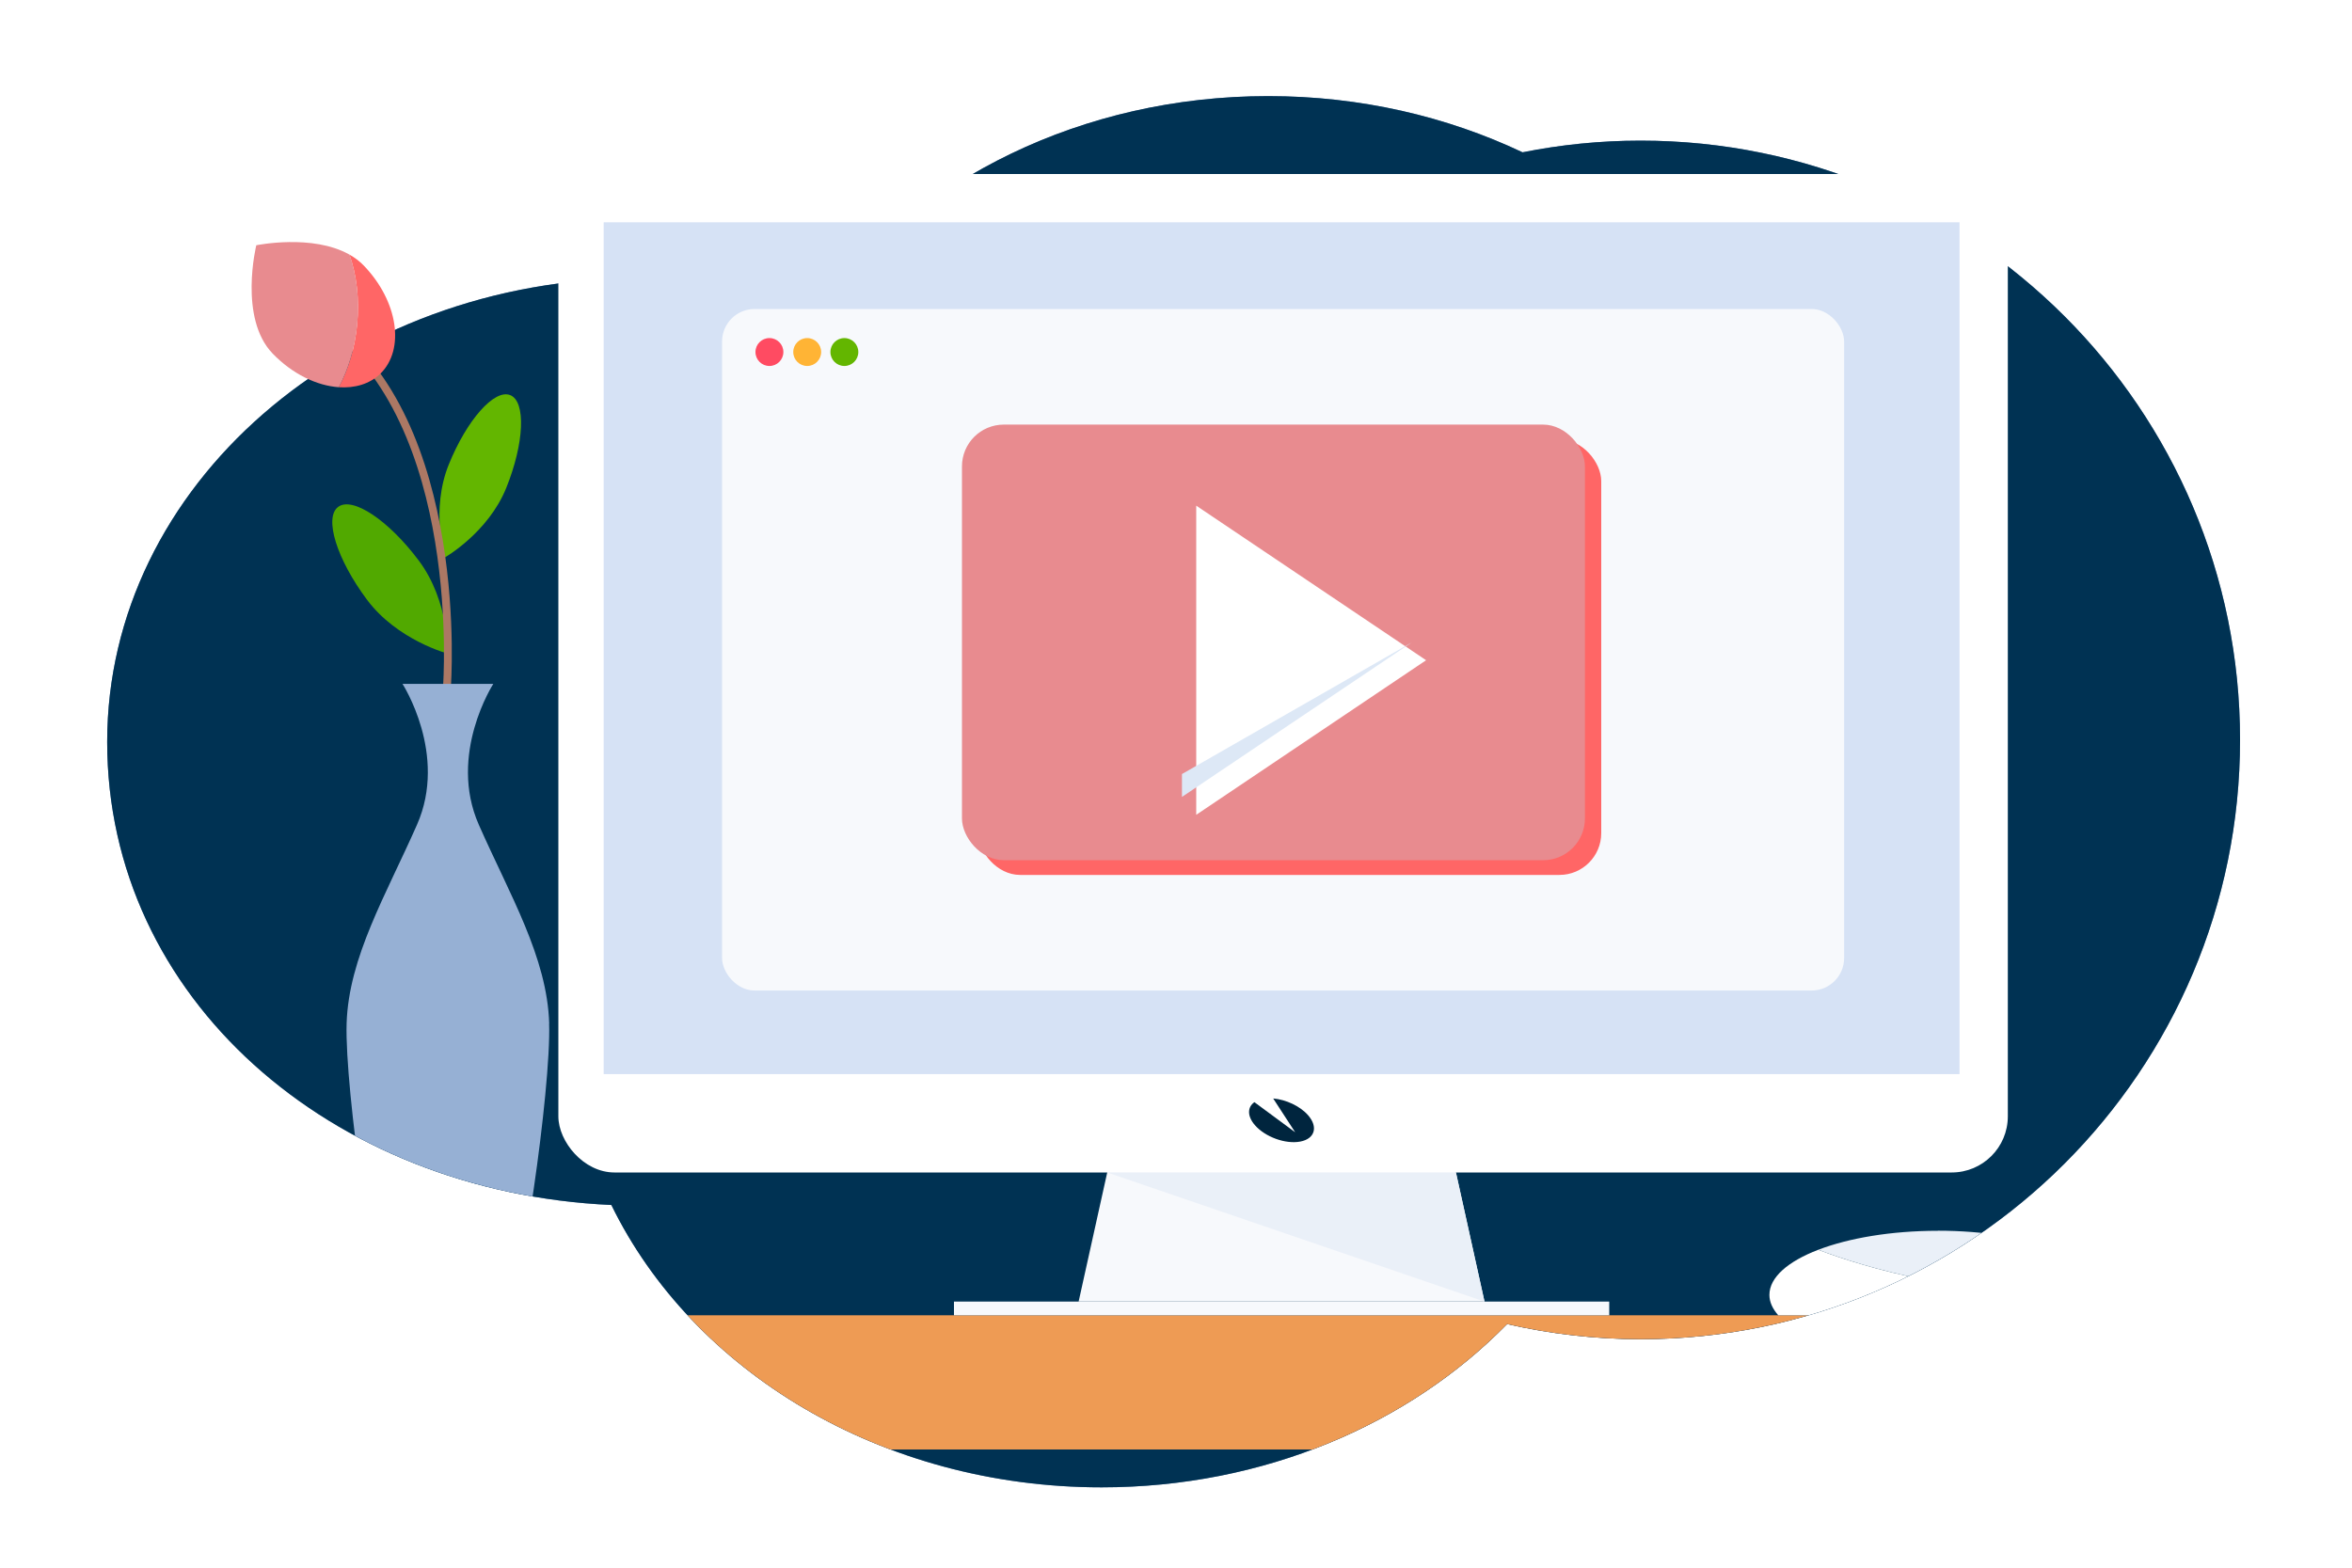
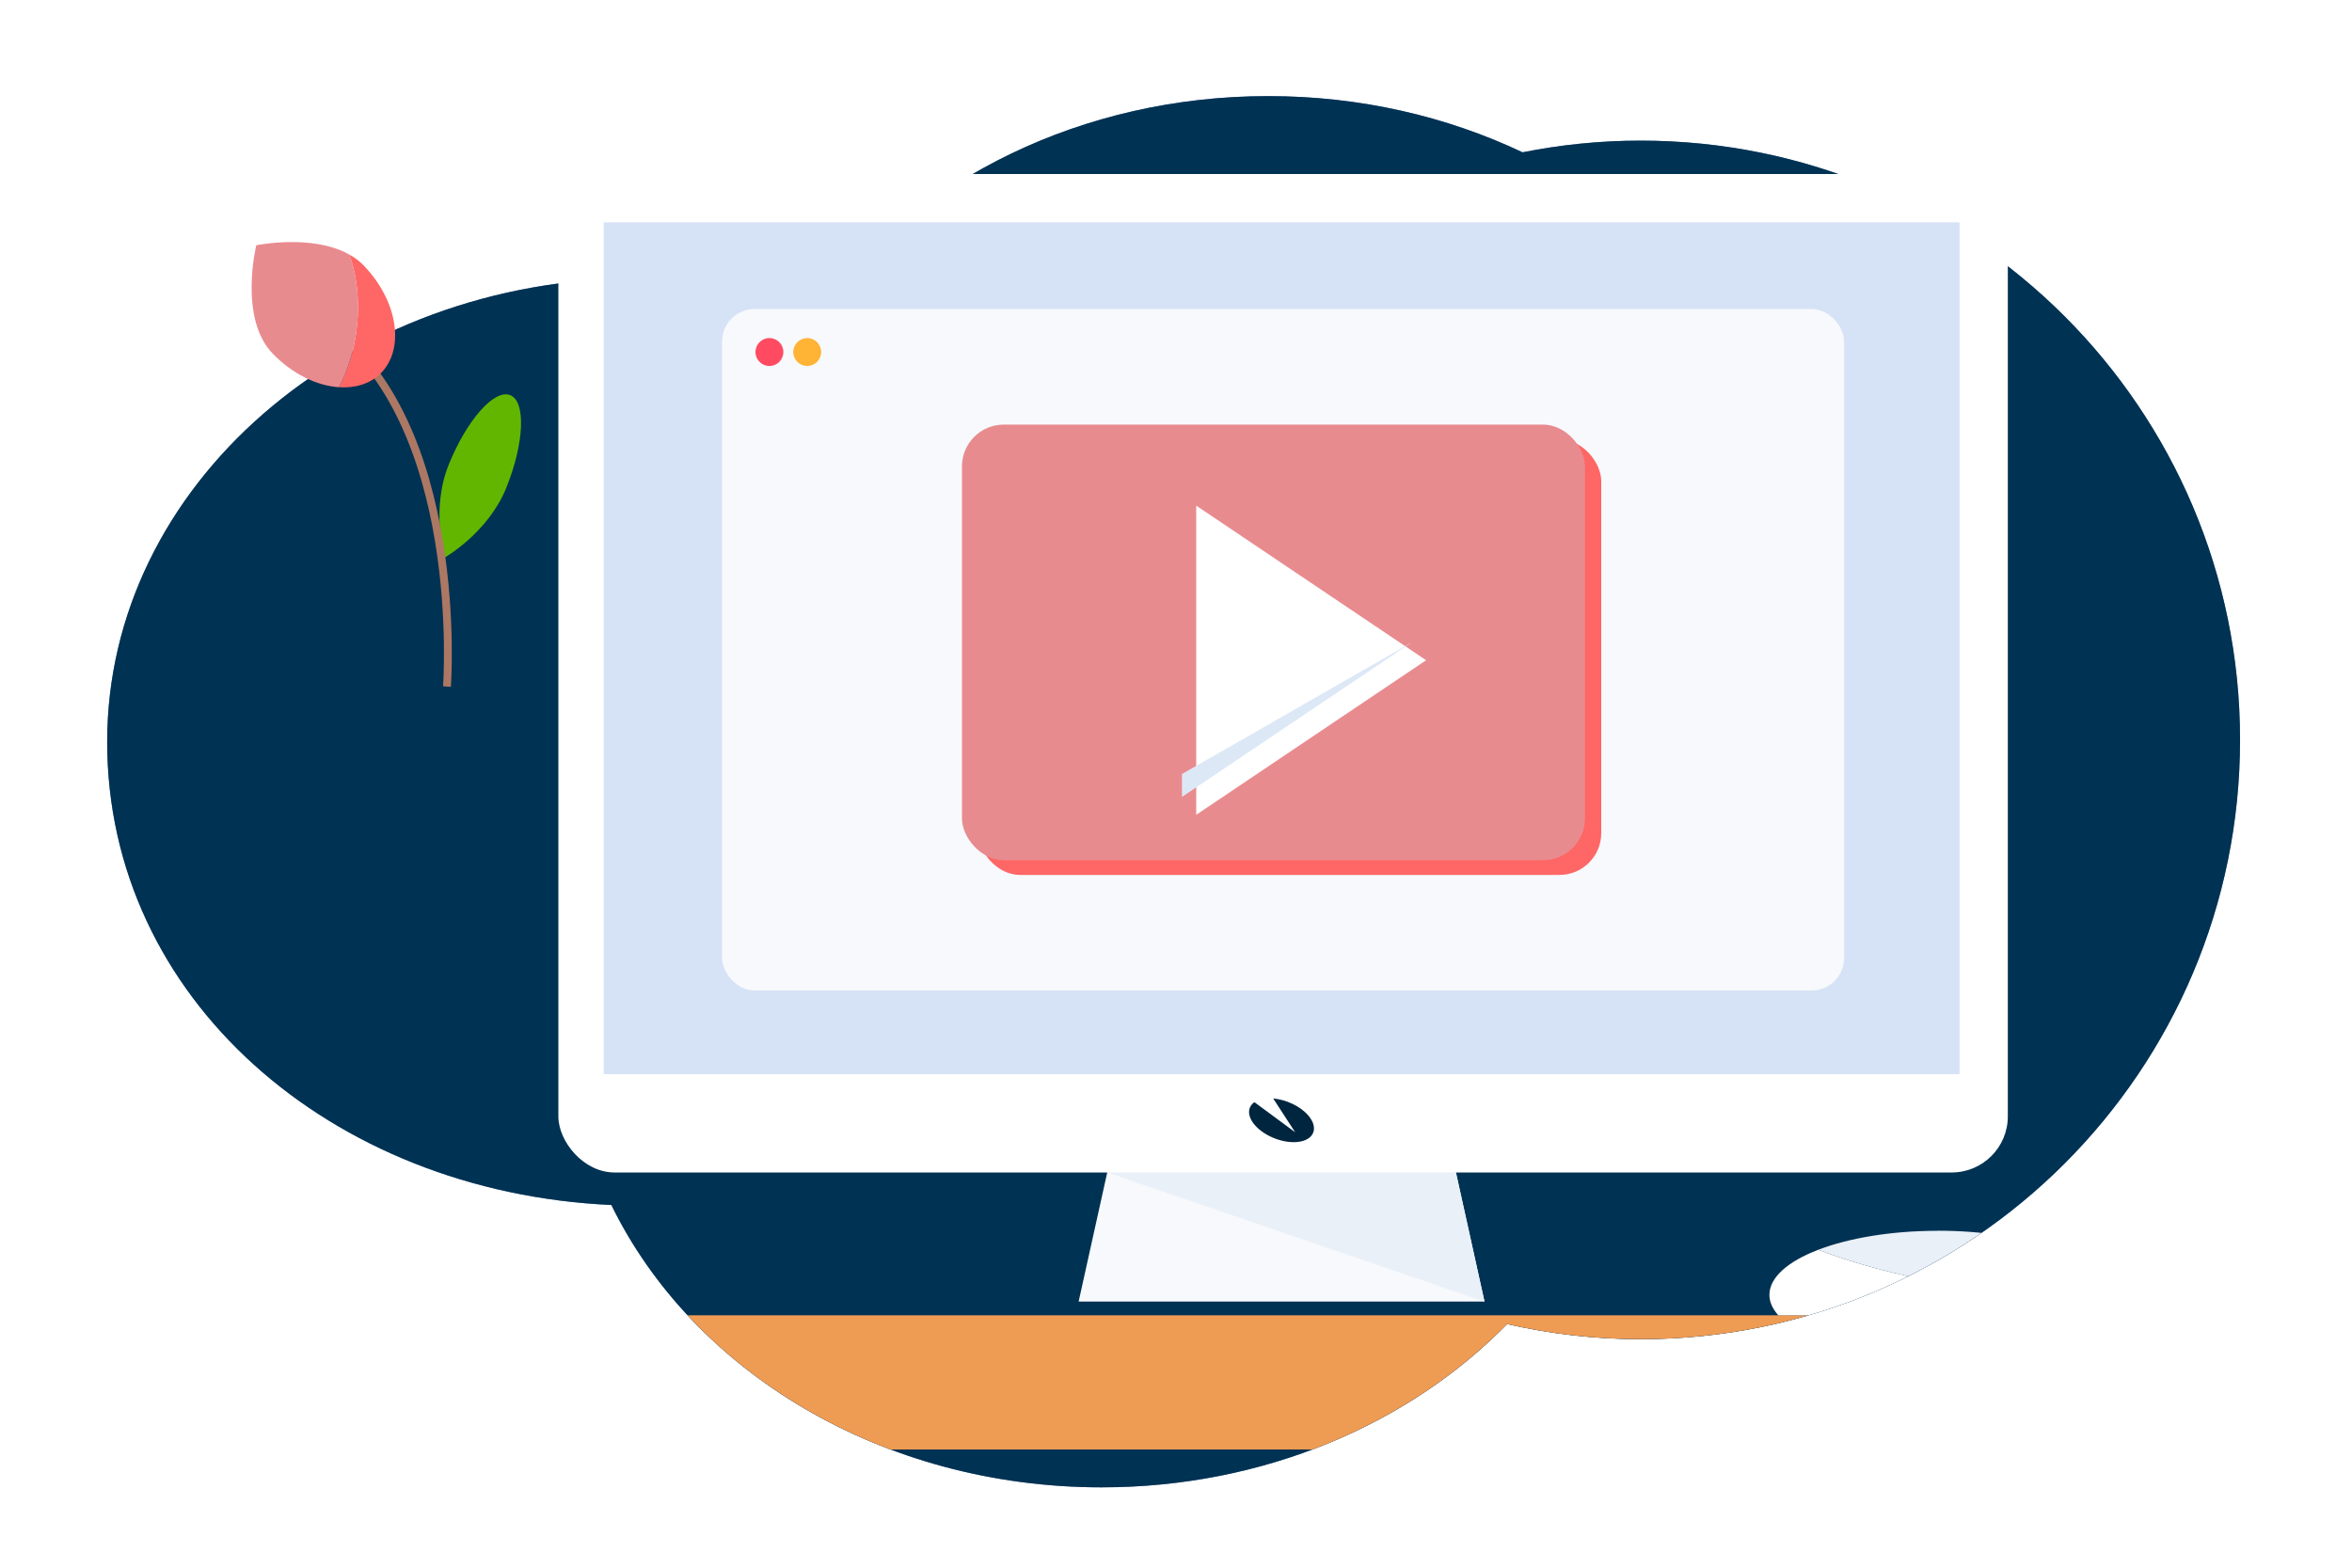
<svg xmlns="http://www.w3.org/2000/svg" id="Layer_1" viewBox="0 0 300 200">
  <defs>
    <style>.cls-1{clip-path:url(#clippath);}.cls-2{fill:#f7f9fc;}.cls-3{fill:#003253;}.cls-4{fill:#00253e;}.cls-5{fill:#eaf0f8;}.cls-6{fill:#e88b8f;}.cls-7{fill:#ff4b62;}.cls-8,.cls-9{fill:#fff;}.cls-10{fill:#ee9b54;}.cls-11{fill:#ffb435;}.cls-12{fill:#f66;}.cls-13{fill:#96b0d4;}.cls-14{fill:#dde8f6;}.cls-15{fill:#d6e2f5;}.cls-16{fill:#6d89ad;}.cls-17{fill:#63b600;}.cls-18{fill:#51a900;}.cls-19{fill:none;stroke:#ac7864;stroke-miterlimit:10;}.cls-9{filter:url(#drop-shadow-2);}</style>
    <clipPath id="clippath">
      <path class="cls-16" d="m209.25,17.94c-5.15,0-10.19.52-15.05,1.49-9.64-4.57-20.69-7.17-32.44-7.17-23.8,0-44.73,10.66-56.86,26.8-7.27-2.31-15.12-3.58-23.31-3.58-37.51,0-67.92,26.49-67.92,59.17s28.48,57.45,64.31,59.08c10.34,21.18,34.44,36.02,62.53,36.02,20.72,0,39.26-8.09,51.72-20.83,5.48,1.25,11.17,1.93,17.03,1.93,42.23,0,76.46-34.23,76.46-76.46S251.48,17.94,209.25,17.94Z" />
    </clipPath>
    <filter id="drop-shadow-2" filterUnits="userSpaceOnUse">
      <feOffset dx="1.82" dy="2.28" />
      <feGaussianBlur result="blur" stdDeviation="2.28" />
      <feFlood flood-color="#0062a3" flood-opacity=".6" />
      <feComposite in2="blur" operator="in" />
      <feComposite in="SourceGraphic" />
    </filter>
  </defs>
  <g>
    <path class="cls-16" d="m209.25,17.94c-5.15,0-10.19.52-15.05,1.49-9.64-4.57-20.69-7.17-32.44-7.17-23.8,0-44.73,10.66-56.86,26.8-7.27-2.31-15.12-3.58-23.31-3.58-37.51,0-67.92,26.49-67.92,59.17s28.48,57.45,64.31,59.08c10.34,21.18,34.44,36.02,62.53,36.02,20.72,0,39.26-8.09,51.72-20.83,5.48,1.25,11.17,1.93,17.03,1.93,42.23,0,76.46-34.23,76.46-76.46S251.48,17.94,209.25,17.94Z" />
    <g class="cls-1">
      <rect class="cls-3" x="13" y="-6" width="300" height="200" />
      <rect class="cls-10" x="13" y="167.8" width="300" height="17.12" />
-       <path class="cls-18" d="m46.81,76.51c-3.86-5.17-5.51-10.47-3.68-11.84s6.45,1.71,10.31,6.88,3.68,11.84,3.68,11.84c0,0-6.45-1.71-10.31-6.88Z" />
      <path class="cls-17" d="m57.23,59.29c2.31-5.72,5.83-9.69,7.85-8.88s1.8,6.12-.51,11.84-7.85,8.88-7.85,8.88c0,0-1.8-6.12.51-11.84Z" />
      <path class="cls-19" d="m57.01,87.59s2.54-33.9-15.74-46.49" />
-       <path class="cls-13" d="m70.05,130.56c-.26-8.45-5.02-16.37-8.98-25.35-3.96-8.98,1.85-17.96,1.85-17.96h-11.58s5.81,8.98,1.85,17.96c-3.96,8.98-8.71,16.9-8.98,25.35-.26,8.45,3.7,35.39,5.41,37.23h15.01c1.72-1.85,5.68-28.78,5.41-37.23Z" />
      <g>
        <path class="cls-5" d="m247.17,157.02c-5.96,0-11.35.93-15.25,2.42,5.93,2.26,18.65,6.08,36.71,5.92,0-.06.02-.11.02-.17,0-4.52-9.62-8.18-21.48-8.18Z" />
        <path class="cls-8" d="m225.69,165.2c0,.91.41,1.78,1.13,2.6h40.7c.68-.77,1.06-1.59,1.11-2.44-18.06.16-30.78-3.66-36.71-5.92-3.85,1.48-6.23,3.51-6.23,5.76Z" />
      </g>
    </g>
  </g>
  <g>
-     <rect class="cls-2" x="121.68" y="166.05" width="83.58" height="1.75" />
    <rect class="cls-5" x="184.27" y="89.8" width="1.35" height="1.35" rx=".67" ry=".67" />
    <rect class="cls-5" x="184.27" y="89.8" width="1.35" height="1.35" rx=".67" ry=".67" />
    <polygon class="cls-2" points="163.47 49.16 137.58 166.05 189.35 166.05 163.47 49.16" />
    <rect class="cls-8" x="71.22" y="22.2" width="184.88" height="127.38" rx="7.16" ry="7.16" />
    <rect class="cls-5" x="184.27" y="89.8" width="1.35" height="1.35" rx=".67" ry=".67" />
    <rect class="cls-15" x="77" y="28.36" width="172.94" height="108.67" />
    <path class="cls-4" d="m162.4,140.14c1.63.14,3.43.97,4.45,2.14,1.31,1.5.86,3.01-1.01,3.36-1.87.35-4.45-.58-5.77-2.09-1-1.15-.98-2.3-.07-2.94l5.2,3.84-2.81-4.32Z" />
    <polygon class="cls-5" points="141.23 149.58 189.35 166.05 185.71 149.58 141.23 149.58" />
    <rect class="cls-2" x="92.1" y="39.42" width="143.12" height="86.95" rx="4.15" ry="4.15" />
    <circle class="cls-7" cx="98.14" cy="44.91" r="1.78" />
    <circle class="cls-11" cx="102.96" cy="44.91" r="1.78" />
-     <circle class="cls-17" cx="107.7" cy="44.91" r="1.78" />
  </g>
  <g>
    <path class="cls-12" d="m46.41,33.89c-.54-.57-1.17-1.03-1.84-1.41.91,2.57,1.3,5.65.98,8.93-.29,3.01-1.13,5.74-2.34,7.99,2.04.14,3.92-.4,5.28-1.7,3.21-3.1,2.28-9.28-2.08-13.81Z" />
    <path class="cls-6" d="m44.57,32.48c-4.72-2.67-11.88-1.19-11.88-1.19,0,0-2.28,9.28,2.08,13.81,2.53,2.62,5.64,4.11,8.45,4.3,1.2-2.25,2.05-4.98,2.34-7.99.32-3.28-.08-6.36-.98-8.93Z" />
  </g>
  <rect class="cls-12" x="124.78" y="56.05" width="79.46" height="55.57" rx="5.33" ry="5.33" />
  <rect class="cls-6" x="122.7" y="54.17" width="79.46" height="55.57" rx="5.33" ry="5.33" />
  <g>
    <polygon class="cls-9" points="180.08 81.95 150.76 62.23 150.76 101.67 180.08 81.95" />
    <polygon class="cls-14" points="180.08 81.95 150.76 98.75 150.76 101.67 180.08 81.95" />
  </g>
</svg>